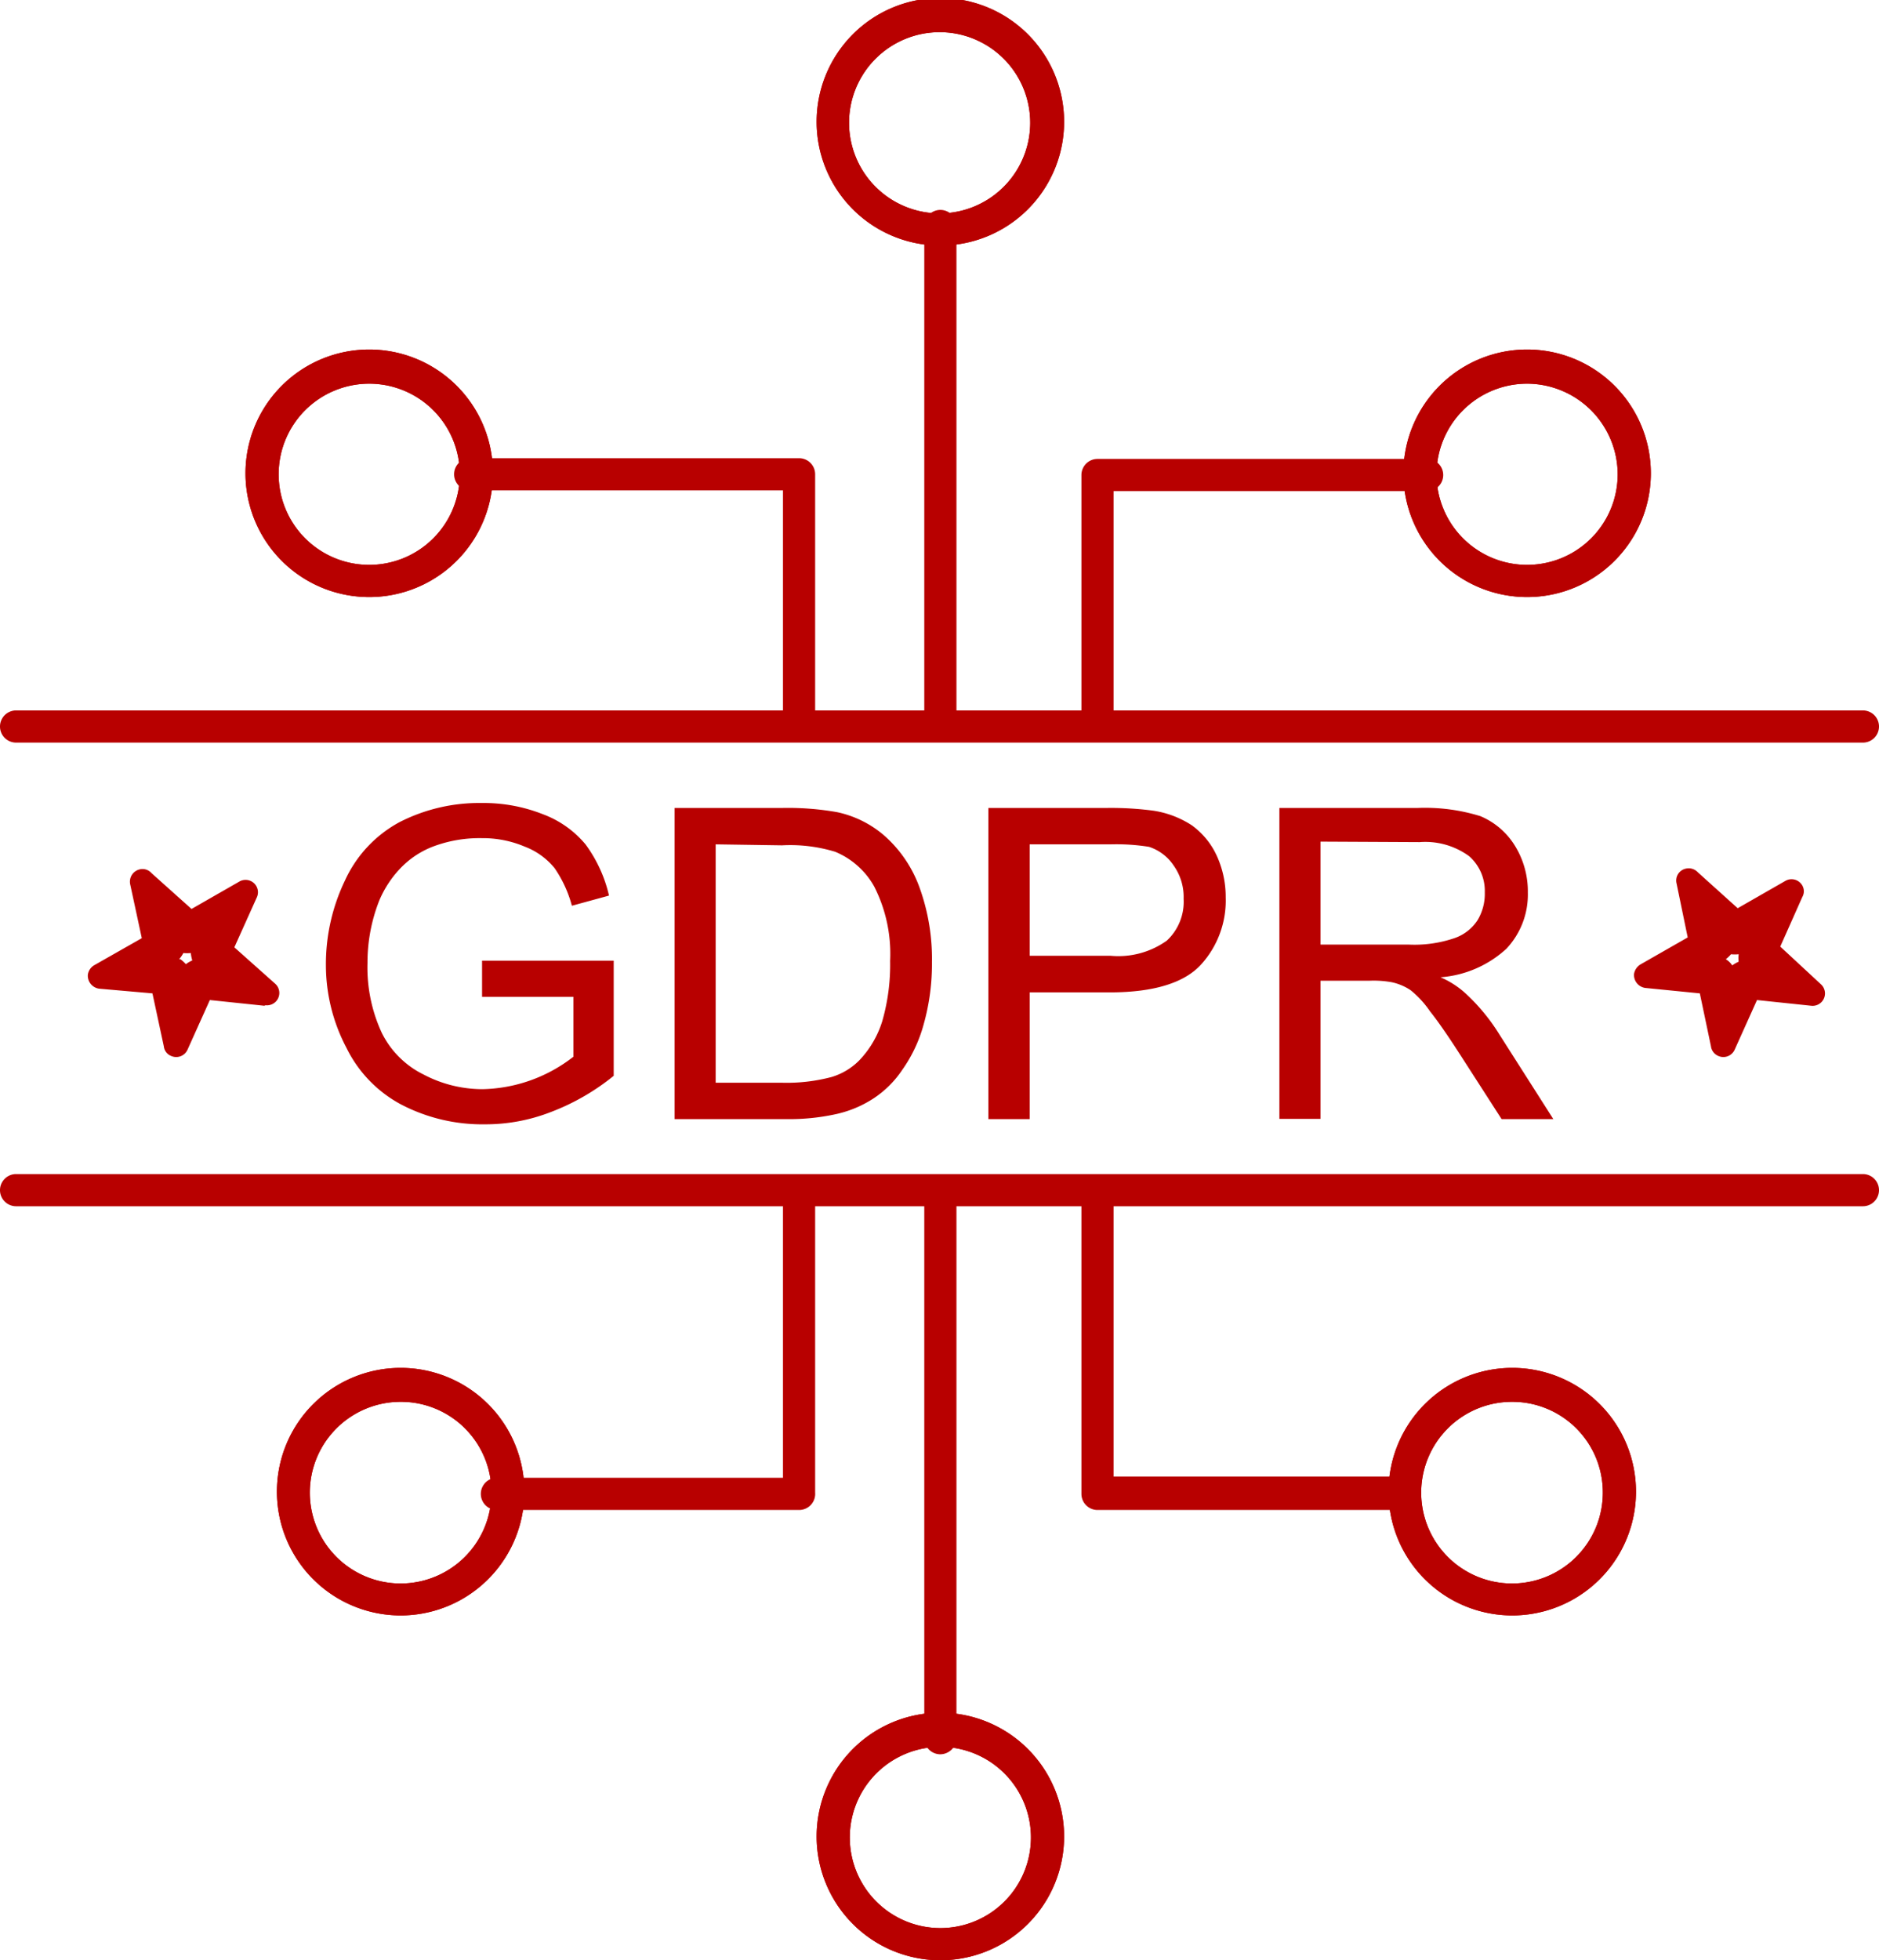
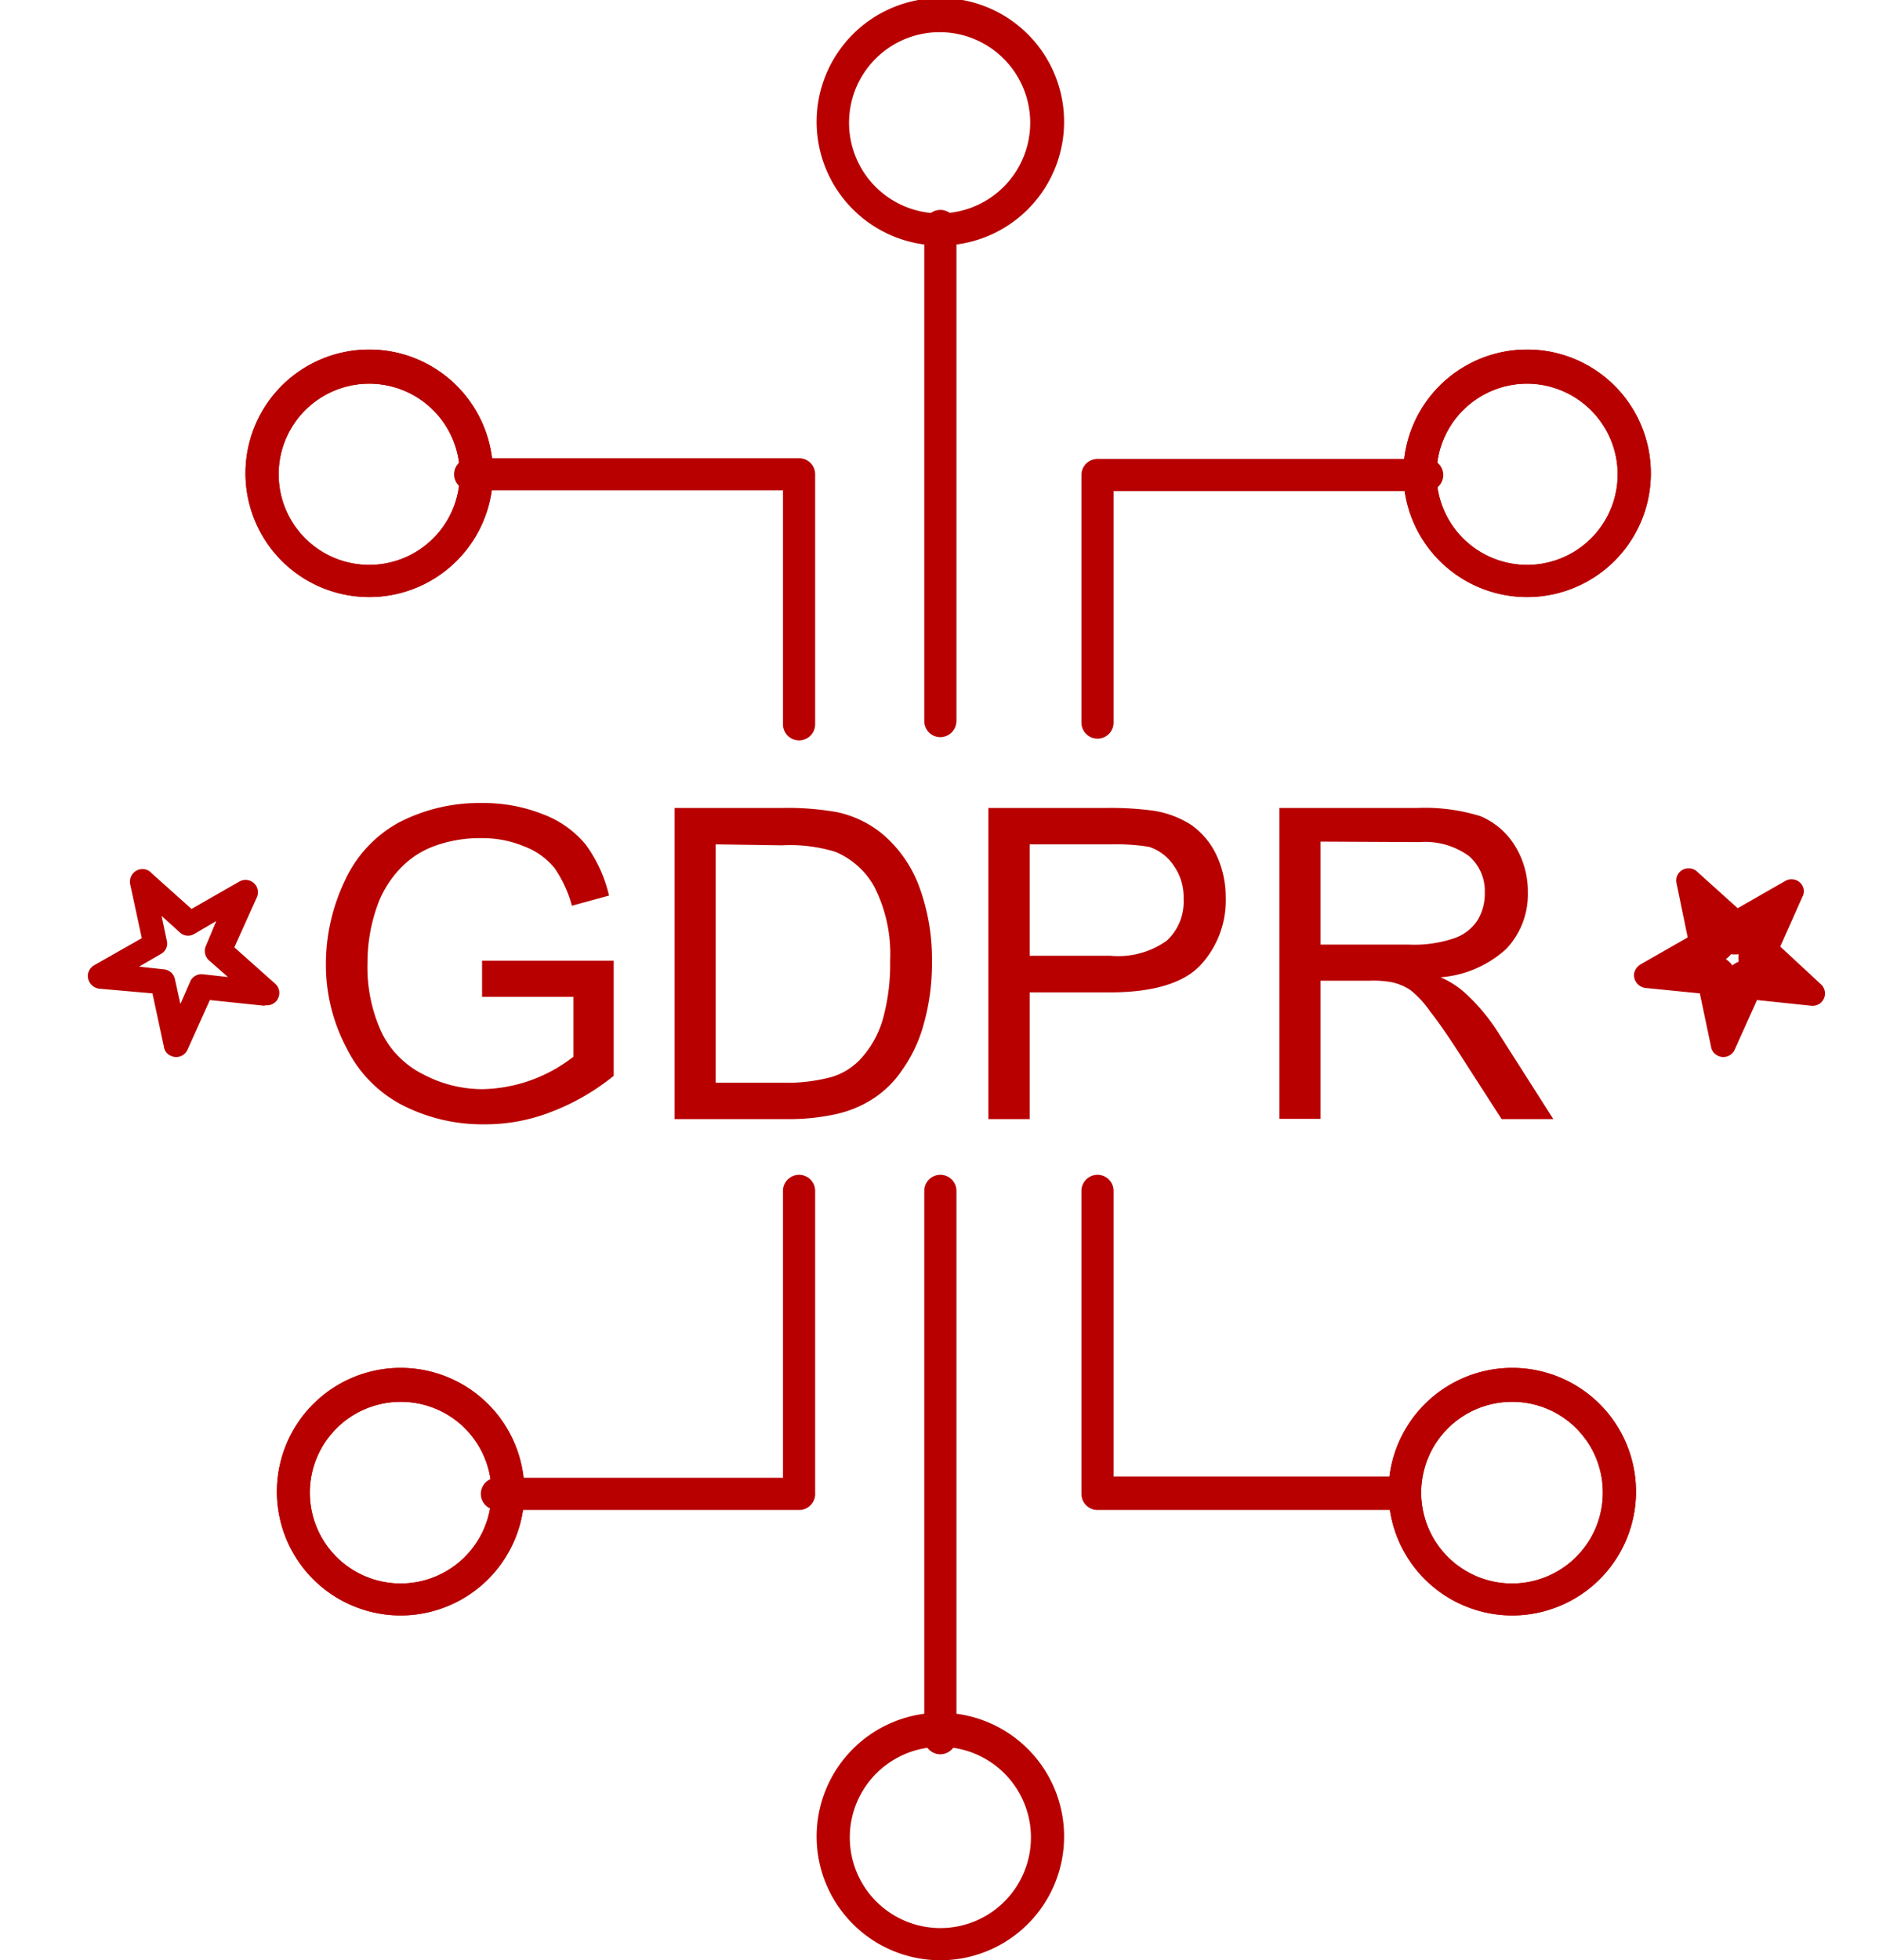
<svg xmlns="http://www.w3.org/2000/svg" viewBox="0 0 75.93 79.19">
  <defs>
    <style>.cls-1{fill:none}.cls-2{fill:#b80000}</style>
  </defs>
  <g id="Layer_2" data-name="Layer 2">
    <g id="_120" data-name="120">
      <g id="_Group_" data-name="&lt;Group&gt;">
        <path class="cls-1" d="M71 38.81l.74.66-1-.11a.5.5 0 0 0-.51.29l-.42.94-.22-1a.48.48 0 0 0-.44-.4l-1-.11.89-.51a.51.51 0 0 0 .24-.54L69 37l.76.69a.48.48 0 0 0 .58.06l.89-.52-.41 1a.51.51 0 0 0 .18.58z" />
        <path class="cls-2" d="M69.79 41.24h-.07a.65.65 0 0 1-.57-.51l-.19-.9-.91-.1a.65.65 0 0 1-.57-.51.66.66 0 0 1 .31-.7l.8-.45-.19-.91a.64.64 0 0 1 1.07-.61l.7.63.83-.48a.65.65 0 0 1 .92.82l-.37.86.59.53a.65.65 0 0 1 .32.56.62.62 0 0 1-.66.65h-.07l-.92-.1-.38.84a.63.63 0 0 1-.64.38zm-.05-2.49A.83.83 0 0 1 70 39a1.35 1.35 0 0 1 .26-.15 1 1 0 0 1 0-.3 1.63 1.63 0 0 1-.31 0 1.39 1.39 0 0 1-.21.2z" />
        <path class="cls-1" d="M8.49 38.81l.75.66-1-.11a.5.5 0 0 0-.51.29l-.41.94-.22-1a.5.5 0 0 0-.45-.4l-1-.11.88-.51a.48.48 0 0 0 .21-.57l-.21-1 .77.69a.48.48 0 0 0 .58.06l.89-.52-.42 1a.51.51 0 0 0 .14.58z" />
-         <path class="cls-2" d="M7.29 41.24h-.07a.65.65 0 0 1-.57-.51l-.19-.9-.91-.1a.65.65 0 0 1-.55-.51.66.66 0 0 1 .31-.7l.79-.45-.18-.91A.64.64 0 0 1 7 36.55l.69.63.78-.48a.66.66 0 0 1 .93.82l-.4.86.59.53a.64.64 0 0 1 .33.56.64.64 0 0 1-.66.65h-.09L8.25 40l-.37.83a.64.64 0 0 1-.59.41zm0-2.49a1.37 1.37 0 0 1 .22.2 1.35 1.35 0 0 1 .26-.15 1.59 1.59 0 0 1-.06-.3 1.53 1.53 0 0 1-.3 0 1.39 1.39 0 0 1-.17.25z" />
        <path class="cls-1" d="M61.71 14.85a4.31 4.31 0 1 1-4.32 4.31 4.3 4.3 0 0 1 4.32-4.31z" />
        <path class="cls-2" d="M61.71 24.12a5 5 0 1 1 5-5 5 5 0 0 1-5 5zm0-8.62a3.66 3.66 0 1 0 3.66 3.66 3.67 3.67 0 0 0-3.66-3.66z" />
        <path class="cls-1" d="M11.88 60.3a4.32 4.32 0 1 1 4.31 4.31 4.31 4.31 0 0 1-4.31-4.31z" />
        <path class="cls-2" d="M16.19 65.26a5 5 0 1 1 5-5 5 5 0 0 1-5 5zm0-8.63a3.67 3.67 0 1 0 3.67 3.67 3.66 3.66 0 0 0-3.67-3.67z" />
-         <path class="cls-1" d="M38 69.92a4.31 4.31 0 1 1-4.31 4.31A4.31 4.31 0 0 1 38 69.92z" />
        <path class="cls-2" d="M38 79.19a5 5 0 1 1 5-5 5 5 0 0 1-5 5zm0-8.62a3.66 3.66 0 1 0 3.66 3.66A3.66 3.66 0 0 0 38 70.57z" />
        <path class="cls-1" d="M38 .65A4.31 4.31 0 1 1 33.66 5 4.3 4.3 0 0 1 38 .65z" />
        <path class="cls-2" d="M38 9.92a5 5 0 1 1 5-5 5 5 0 0 1-5 5zm0-8.62A3.66 3.66 0 1 0 41.63 5 3.66 3.66 0 0 0 38 1.3z" />
-         <path class="cls-1" d="M61.11 56a4.32 4.32 0 1 1-4.31 4.3 4.32 4.32 0 0 1 4.31-4.3z" />
        <path class="cls-2" d="M61.11 65.26a5 5 0 1 1 5-5 5 5 0 0 1-5 5zm0-8.63a3.67 3.67 0 1 0 3.66 3.67 3.66 3.66 0 0 0-3.66-3.67z" />
        <path class="cls-1" d="M14.92 23.47a4.31 4.31 0 1 1 4.31-4.31 4.31 4.31 0 0 1-4.31 4.31z" />
        <path class="cls-2" d="M14.92 24.12a5 5 0 1 1 5-5 5 5 0 0 1-5 5zm0-8.62a3.66 3.66 0 1 0 3.66 3.66 3.66 3.66 0 0 0-3.66-3.66zM70.72 39.36l1 .11-.72-.66a.51.51 0 0 1-.14-.6l.41-1-.89.52a.48.48 0 0 1-.58-.06L69 37l.21 1a.51.51 0 0 1-.24.54l-.89.51 1 .11a.48.48 0 0 1 .44.4l.22 1 .42-.94a.5.5 0 0 1 .56-.26zm2.86.4a.5.5 0 0 1-.39.87L71 40.4l-.9 2a.5.5 0 0 1-.66.26.49.49 0 0 1-.3-.39l-.45-2.14-2.21-.22a.53.53 0 0 1-.45-.56.56.56 0 0 1 .28-.4l1.89-1.08-.45-2.18a.49.49 0 0 1 .38-.6.5.5 0 0 1 .48.15l1.61 1.45 1.92-1.1a.5.5 0 0 1 .69.18.47.47 0 0 1 0 .47l-.89 2zM51.7 32.64h5.57a7.55 7.55 0 0 1 2.55.33 3 3 0 0 1 1.4 1.2 3.51 3.51 0 0 1 .52 1.89 3.19 3.19 0 0 1-.87 2.27 4.42 4.42 0 0 1-2.66 1.15 3.6 3.6 0 0 1 1 .64 7.87 7.87 0 0 1 1.38 1.67l2.18 3.42h-2.09L59 42.6c-.49-.76-.89-1.34-1.21-1.74A4 4 0 0 0 57 40a2.2 2.2 0 0 0-.76-.32 4.12 4.12 0 0 0-.92-.06h-1.96v5.58H51.7zM53.36 34v4.16h3.58a5 5 0 0 0 1.77-.24 1.82 1.82 0 0 0 1-.75 2.06 2.06 0 0 0 .29-1.11 1.87 1.87 0 0 0-.63-1.47 3 3 0 0 0-2-.57zM41.61 34.11v4.5h3.26a3.37 3.37 0 0 0 2.28-.61 2.14 2.14 0 0 0 .68-1.69 2.19 2.19 0 0 0-.4-1.34 1.9 1.9 0 0 0-1-.76 8.41 8.41 0 0 0-1.55-.1zm-1.67 11.1V32.64h4.75a13 13 0 0 1 1.92.11 3.92 3.92 0 0 1 1.55.59 3.13 3.13 0 0 1 1 1.21 4 4 0 0 1 .37 1.7 3.84 3.84 0 0 1-1 2.72c-.68.74-1.91 1.12-3.69 1.12h-3.23v5.12zM28.92 34.11v9.63h2.68a7.09 7.09 0 0 0 2-.23 2.64 2.64 0 0 0 1.12-.67 4 4 0 0 0 .93-1.58 8.25 8.25 0 0 0 .32-2.44 6 6 0 0 0-.64-3 3.21 3.21 0 0 0-1.58-1.41 6.23 6.23 0 0 0-2.15-.26zm8.24 1.75a8.46 8.46 0 0 1 .5 3 9 9 0 0 1-.34 2.54 5.81 5.81 0 0 1-.86 1.82 4.12 4.12 0 0 1-1.14 1.14 4.56 4.56 0 0 1-1.5.64 8.77 8.77 0 0 1-2 .21h-4.56V32.64h4.33a11.41 11.41 0 0 1 2.24.17 4.28 4.28 0 0 1 1.85.9 5.09 5.09 0 0 1 1.48 2.15zM14 42.33a7.16 7.16 0 0 1-.83-3.33 7.79 7.79 0 0 1 .77-3.43 5.07 5.07 0 0 1 2.21-2.36 7.07 7.07 0 0 1 3.32-.77 6.49 6.49 0 0 1 2.46.45 4.1 4.1 0 0 1 1.73 1.22 5.59 5.59 0 0 1 .95 2.07l-1.5.41a4.91 4.91 0 0 0-.7-1.52 2.87 2.87 0 0 0-1.21-.87 4.34 4.34 0 0 0-1.73-.34 5.32 5.32 0 0 0-2 .35 3.62 3.62 0 0 0-1.34.92 4.32 4.32 0 0 0-.8 1.24 6.82 6.82 0 0 0-.48 2.53 6.28 6.28 0 0 0 .58 2.83 3.71 3.71 0 0 0 1.69 1.68 5.11 5.11 0 0 0 2.38.59 6.16 6.16 0 0 0 3.67-1.31v-2.42h-3.69v-1.46h5.32v4.65a9.2 9.2 0 0 1-2.53 1.46 7.28 7.28 0 0 1-2.68.5 7.09 7.09 0 0 1-3.36-.79 5.17 5.17 0 0 1-2.23-2.3zM10.68 40.63l-2.2-.23-.9 2a.5.5 0 0 1-.66.26.47.47 0 0 1-.3-.39l-.46-2.14L4 39.94a.53.53 0 0 1-.45-.56.53.53 0 0 1 .28-.4l1.9-1.08-.47-2.18a.51.51 0 0 1 .39-.6.48.48 0 0 1 .47.15l1.62 1.45 1.92-1.1a.5.5 0 0 1 .71.65l-.9 2 1.65 1.47a.5.5 0 0 1-.39.87zm-2.47-1.27l1 .11-.75-.66a.51.51 0 0 1-.14-.6l.42-1-.89.52a.48.48 0 0 1-.58-.06L6.53 37l.21 1a.48.48 0 0 1-.24.54l-.88.51 1 .11a.5.5 0 0 1 .45.4l.22 1 .41-.94a.5.5 0 0 1 .51-.26zM16.19 65.26a5 5 0 1 1 5-5 5 5 0 0 1-5 5zm0-8.63a3.67 3.67 0 1 0 3.67 3.67 3.66 3.66 0 0 0-3.67-3.67z" />
        <path class="cls-2" d="M32.29 29.91a.65.65 0 0 1-.65-.65v-9.45H19a.65.65 0 0 1 0-1.3h13.29a.65.65 0 0 1 .65.65v10.1a.65.65 0 0 1-.65.65zM32.29 61H20.08a.65.65 0 0 1 0-1.3h11.56V48.11a.65.65 0 1 1 1.3 0V60.3a.65.65 0 0 1-.65.7z" />
        <path class="cls-2" d="M14.92 24.12a5 5 0 1 1 5-5 5 5 0 0 1-5 5zm0-8.62a3.66 3.66 0 1 0 3.66 3.66 3.66 3.66 0 0 0-3.66-3.66zM61.11 65.26a5 5 0 1 1 5-5 5 5 0 0 1-5 5zm0-8.63a3.67 3.67 0 1 0 3.66 3.67 3.66 3.66 0 0 0-3.66-3.67zM44.35 29.84a.65.65 0 0 1-.65-.65v-10a.65.65 0 0 1 .65-.65h13.32a.65.65 0 1 1 0 1.3H45v9.38a.65.65 0 0 1-.65.62z" />
        <path class="cls-2" d="M56.55 61h-12.2a.65.65 0 0 1-.65-.65V48.11a.65.65 0 1 1 1.3 0v11.54h11.55a.65.65 0 0 1 0 1.3zM61.71 24.12a5 5 0 1 1 5-5 5 5 0 0 1-5 5zm0-8.62a3.66 3.66 0 1 0 3.66 3.66 3.67 3.67 0 0 0-3.66-3.66zM38 70.87a.65.65 0 0 1-.65-.65V48.11a.65.65 0 0 1 1.3 0v22.11a.66.66 0 0 1-.65.65zM38 29.78a.65.65 0 0 1-.65-.65v-20a.65.65 0 0 1 1.3 0v20a.66.66 0 0 1-.65.65z" />
-         <path class="cls-2" d="M38 9.92a5 5 0 1 1 5-5 5 5 0 0 1-5 5zm0-8.62A3.66 3.66 0 1 0 41.63 5 3.66 3.66 0 0 0 38 1.3zM38 79.19a5 5 0 1 1 5-5 5 5 0 0 1-5 5zm0-8.62a3.66 3.66 0 1 0 3.66 3.66A3.66 3.66 0 0 0 38 70.57zM75.28 30H.65a.65.65 0 1 1 0-1.3h74.63a.65.65 0 1 1 0 1.3zM75.28 48.73H.65a.65.65 0 0 1 0-1.3h74.63a.65.65 0 0 1 0 1.3z" />
      </g>
    </g>
  </g>
</svg>